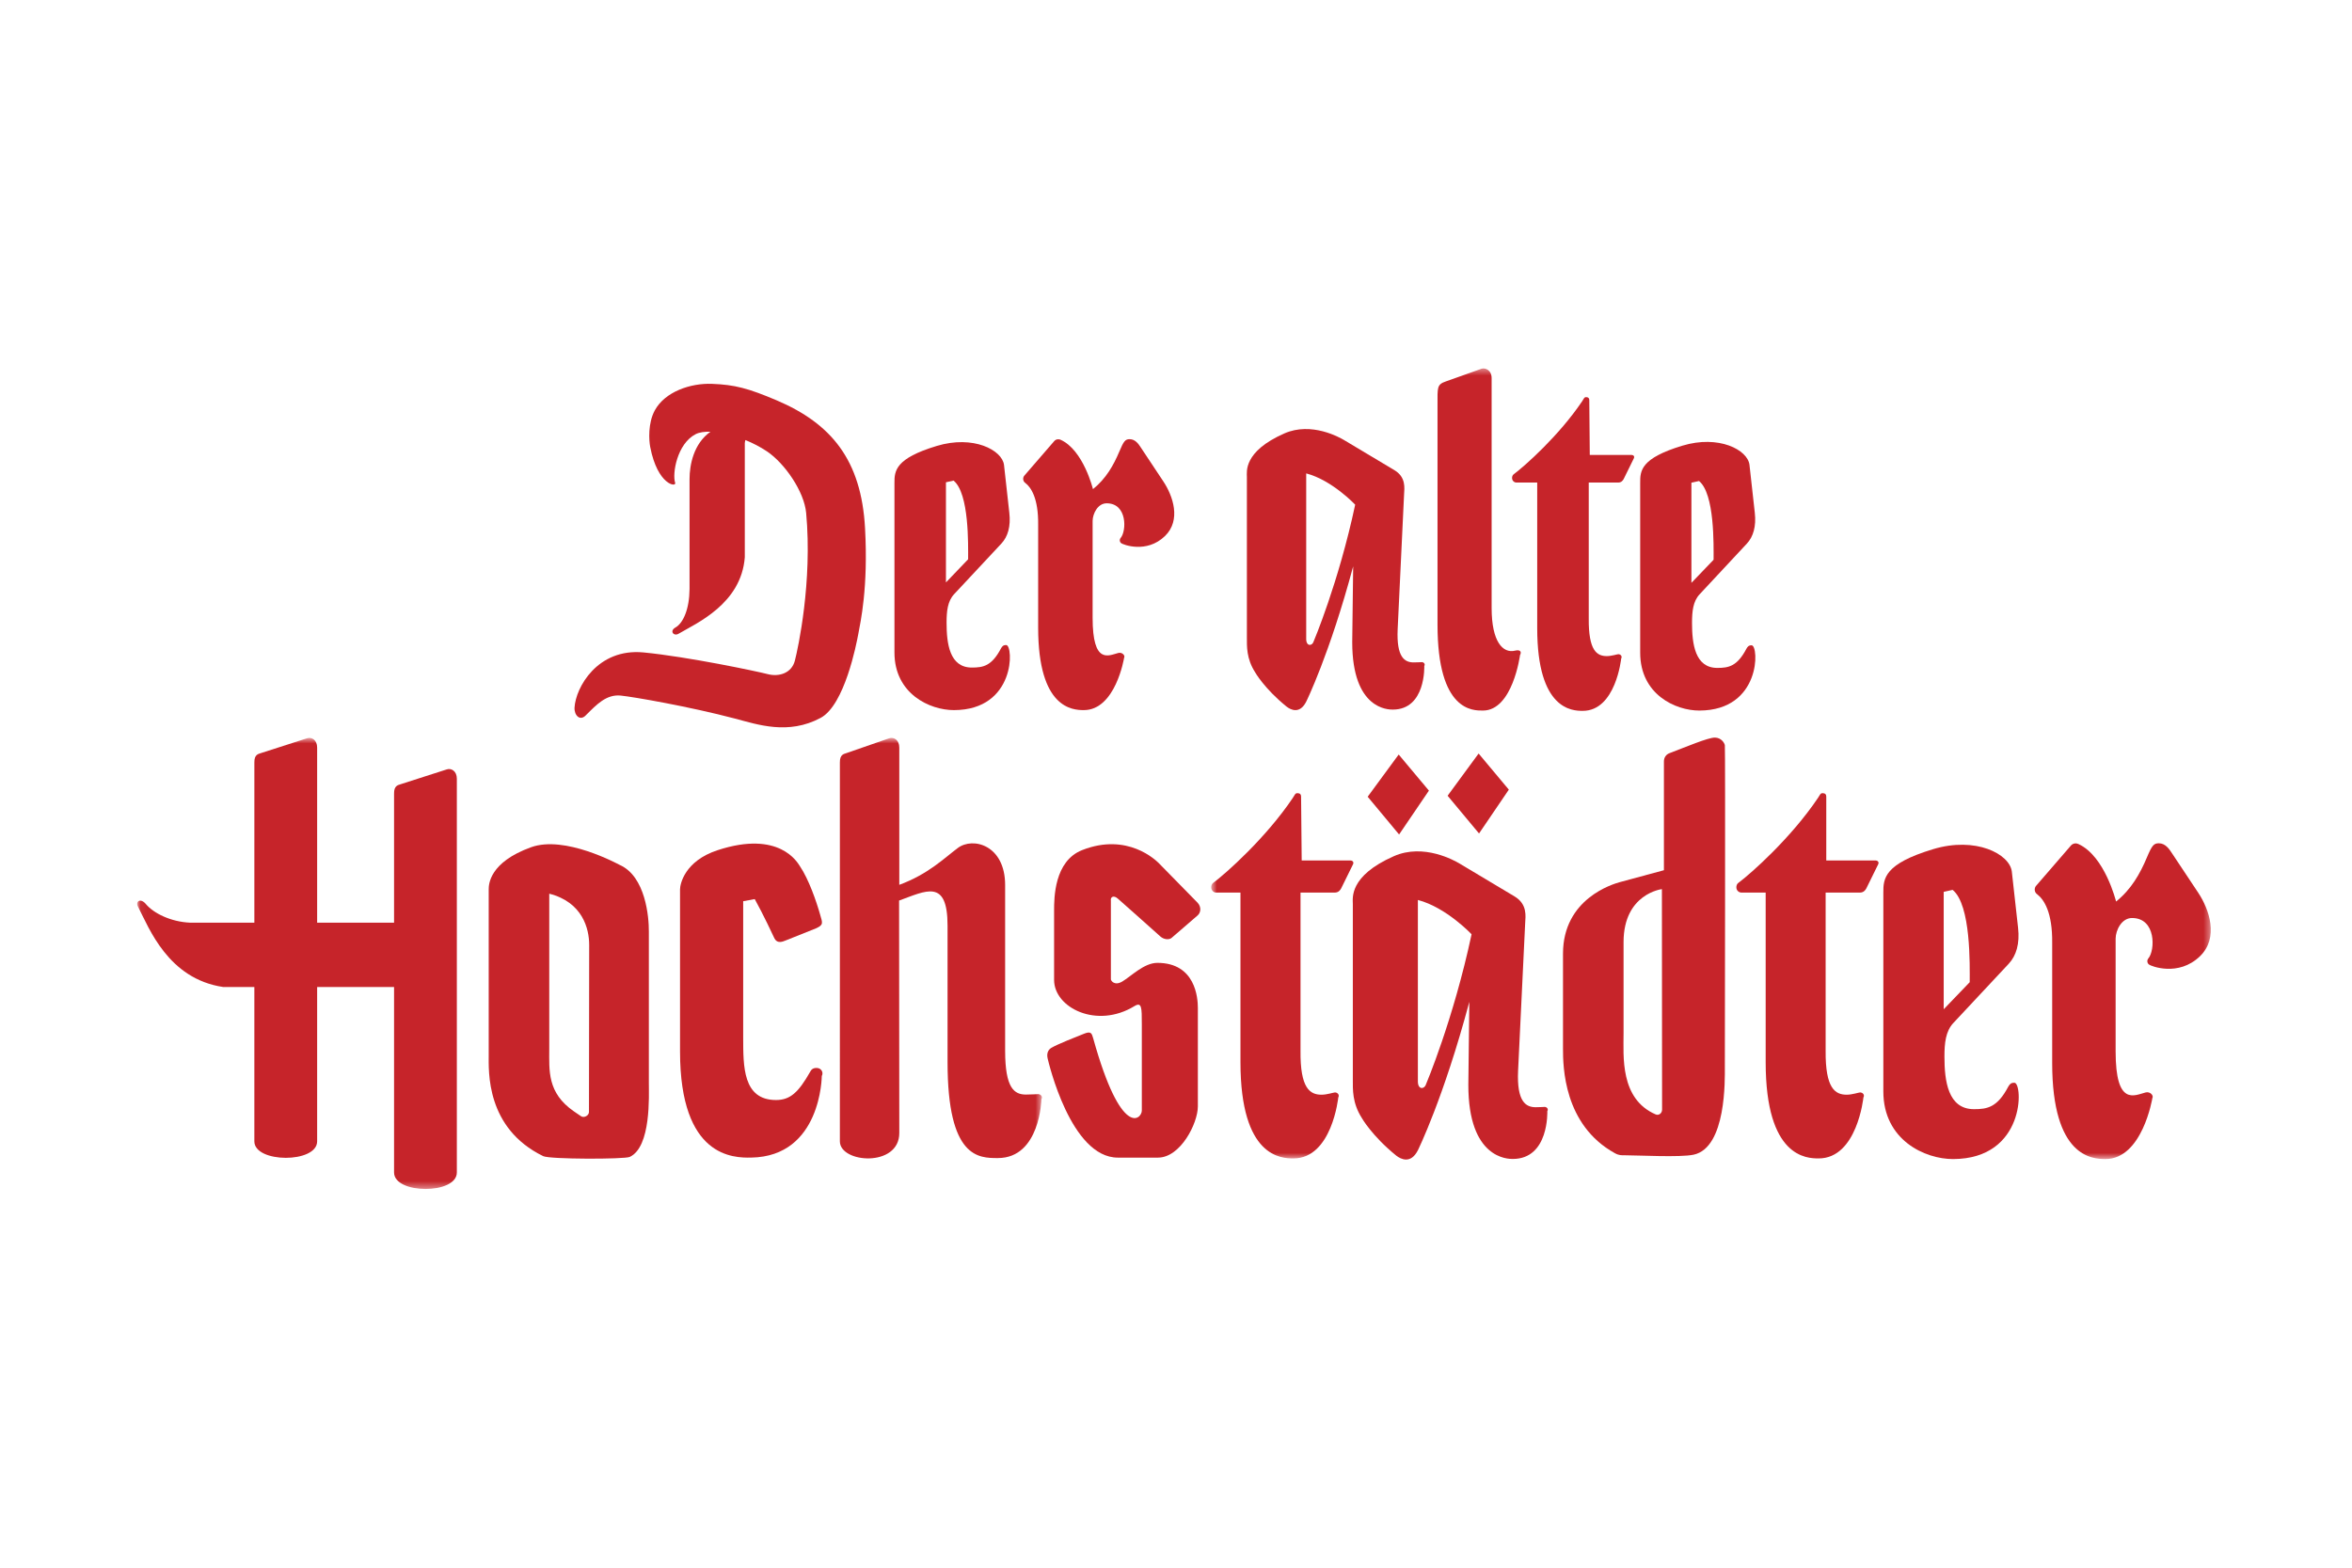
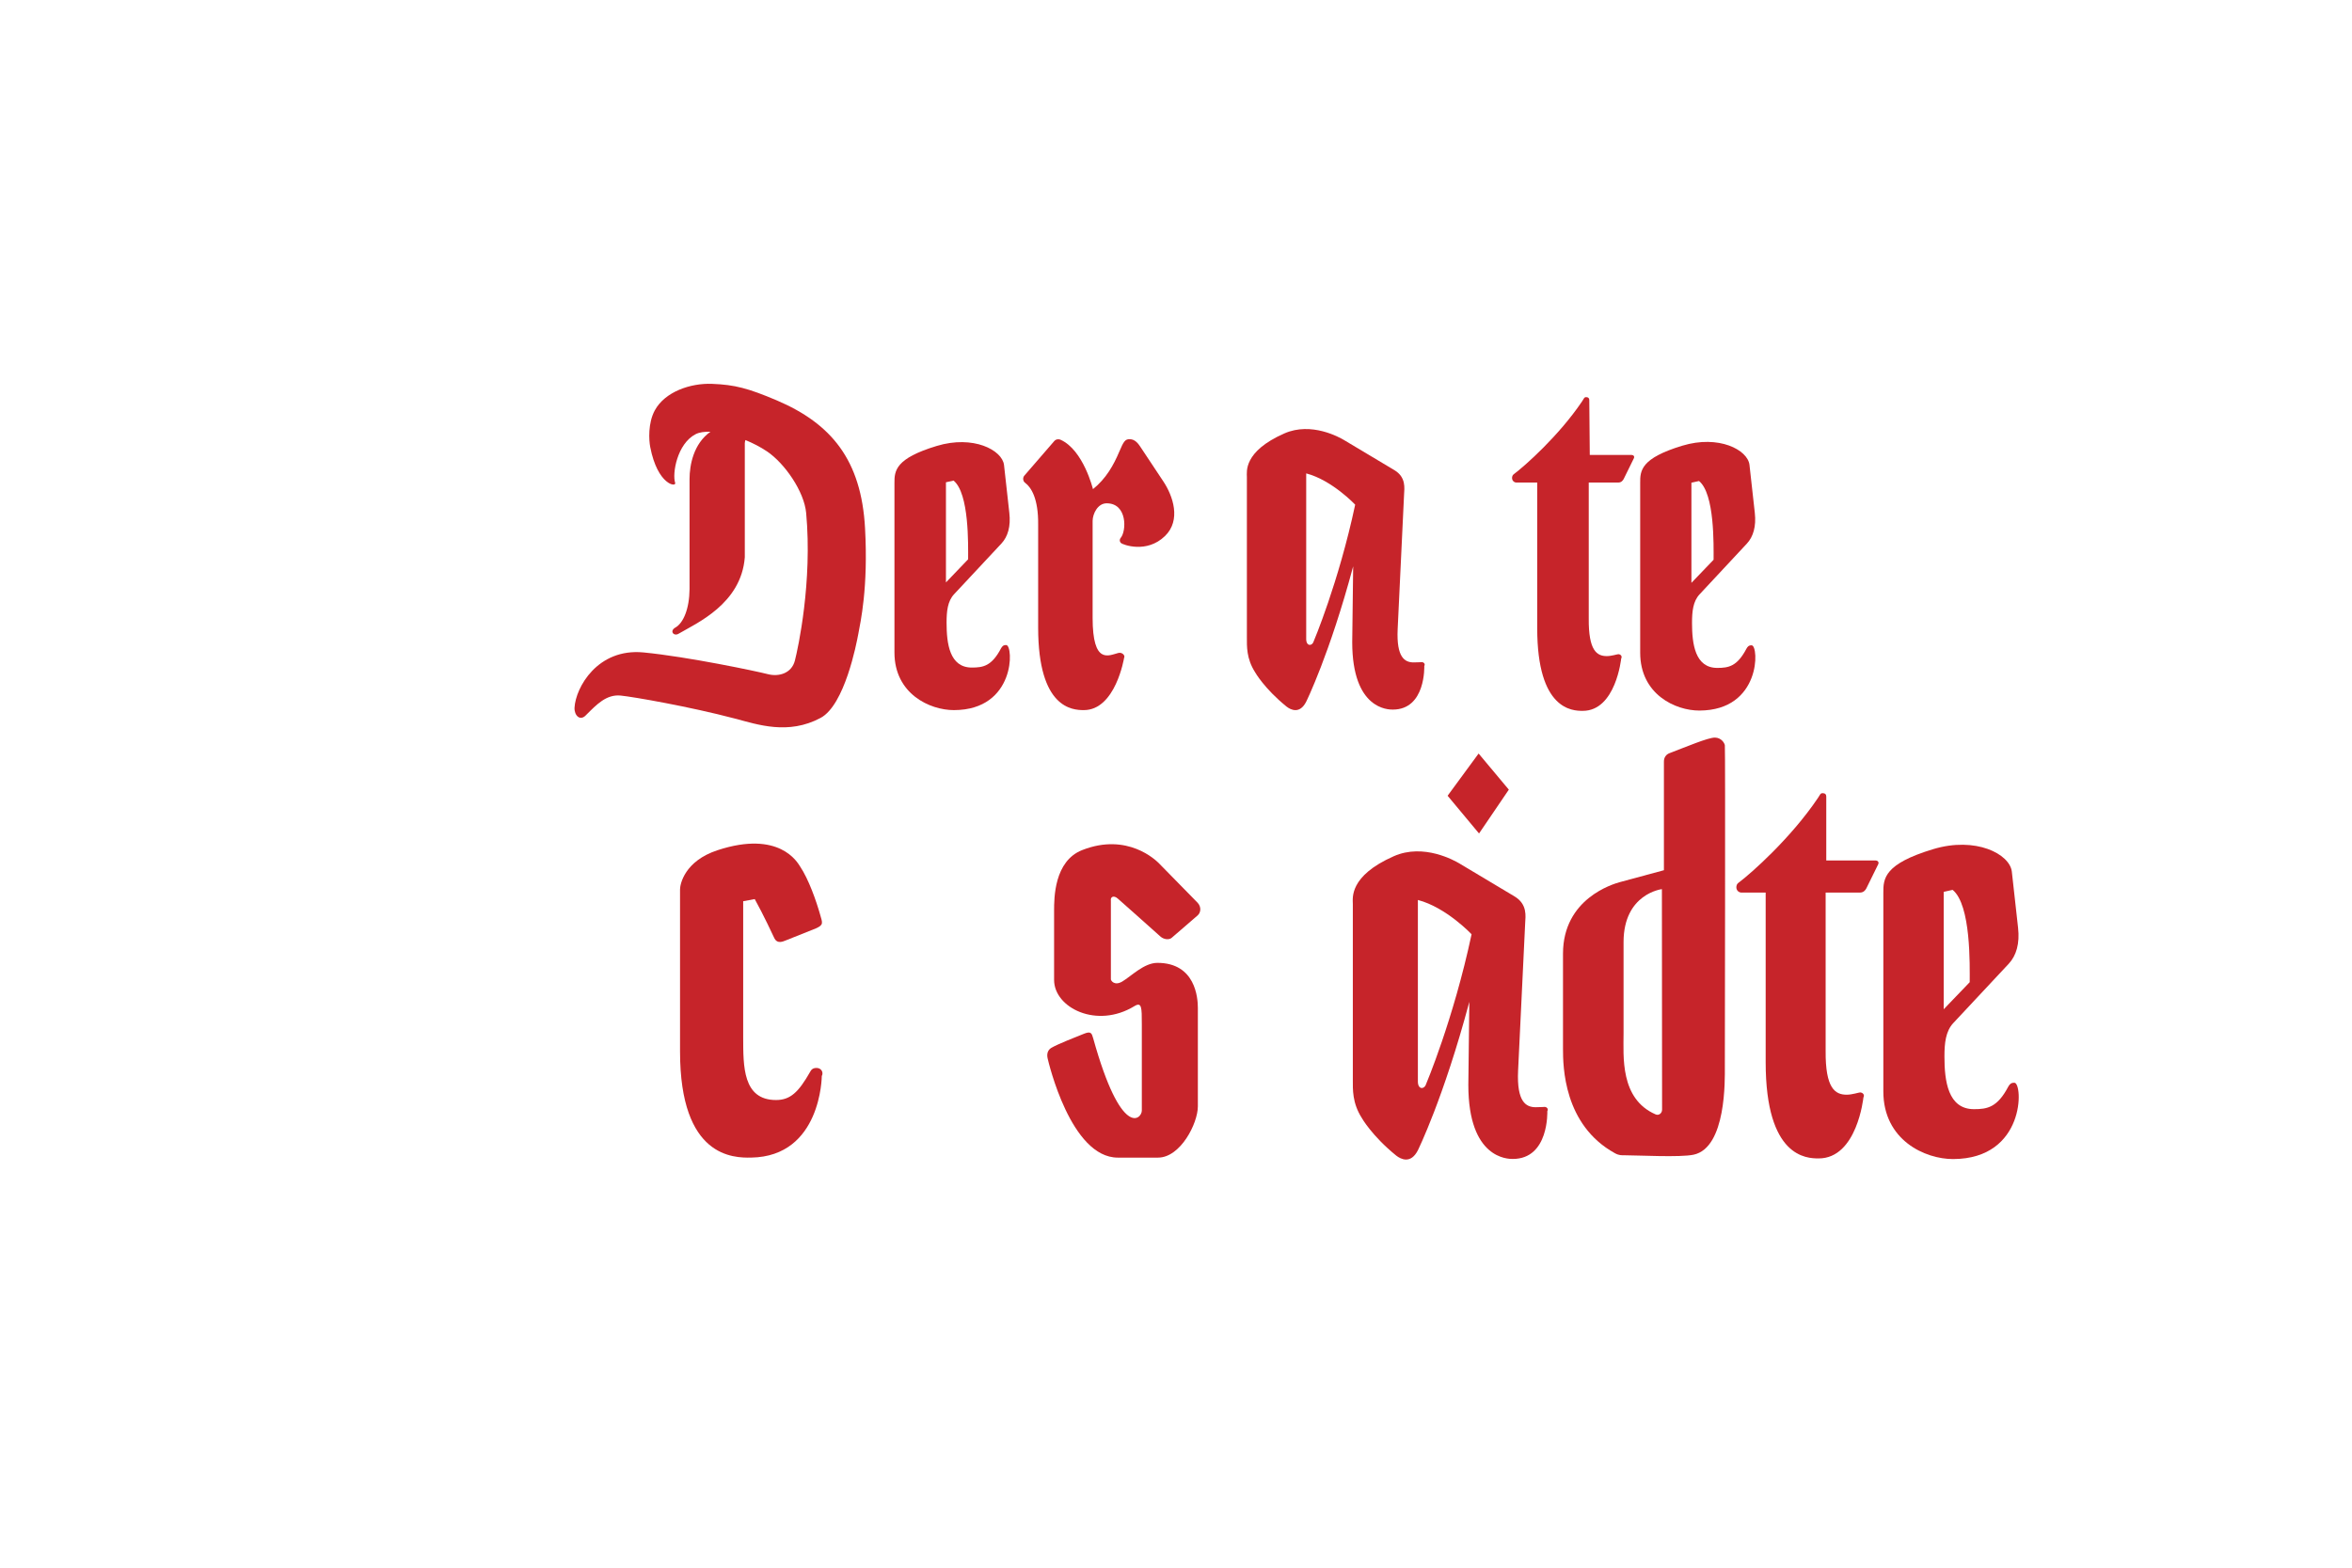
<svg xmlns="http://www.w3.org/2000/svg" xmlns:xlink="http://www.w3.org/1999/xlink" width="360px" height="240px" viewBox="0 0 360 240" version="1.1">
  <title>360x240</title>
  <desc>Created with Sketch.</desc>
  <defs>
-     <polygon id="path-1" points="0.628 0.407 153.628 0.407 153.628 121.443 0.628 121.443" />
    <polygon id="path-3" points="0.057 0.638 0.057 69.637 138.479 69.637 138.479 0.638" />
  </defs>
  <g id="Logo-Grundfläche" stroke="none" stroke-width="1" fill="none" fill-rule="evenodd">
    <g id="360x240">
      <g id="dah-log-4c_original" transform="translate(21, 56)">
        <path d="M162.29,84.161 C162.841,83.691 162.883,82.813 162.303,82.198 L156.307,76.08 C155.966,75.769 151.607,71.397 144.637,74.142 C140.347,75.828 140.341,81.513 140.341,83.395 L140.341,94.014 C140.341,98.281 146.872,101.553 152.628,98.034 C153.762,97.34 153.769,98.232 153.769,100.789 L153.769,114.017 C153.769,115.309 150.635,118.436 146.323,102.949 C146.104,102.167 145.974,101.838 144.946,102.247 C143.932,102.646 140.82,103.871 139.913,104.421 C139.449,104.702 139.168,105.236 139.353,106.04 C139.495,106.641 142.896,121.222 150.093,121.222 C151.587,121.222 156.244,121.222 156.244,121.222 C159.686,121.222 162.346,115.977 162.346,113.377 C162.346,110.078 162.346,103.794 162.346,98.295 C162.346,96.796 161.995,91.406 156.151,91.406 C154.11,91.406 152.158,93.439 150.782,94.26 C149.581,94.975 149.033,94.126 149.033,93.923 C149.033,93.384 149.033,81.867 149.033,81.867 C148.936,81.337 149.44,80.985 150.097,81.571 C150.097,81.571 155.843,86.662 156.582,87.344 C157.148,87.866 157.957,87.894 158.318,87.59 L162.29,84.161" id="Fill-1" fill="#C6242A" />
-         <path d="M93.973,121.218 C104.722,121.046 104.784,108.728 104.784,108.728 C105.085,108.188 104.714,107.494 103.99,107.494 C103.4,107.494 103.182,107.752 102.995,108.1 C101.212,111.238 99.95,112.404 97.777,112.404 C92.669,112.404 92.771,107.175 92.753,102.903 L92.753,81.97 L94.522,81.642 C95.844,84.023 97.397,87.351 97.472,87.525 C97.947,88.612 98.875,88.116 99.294,87.961 L103.875,86.13 C105.108,85.592 104.888,85.281 104.538,84.047 C103.946,81.953 102.795,78.627 101.43,76.596 C101.077,76.072 98.325,71.052 88.85,74.153 C83.757,75.812 83.087,79.395 83.087,80.155 C83.087,80.721 83.087,81.651 83.087,85.123 C83.087,85.123 83.087,99.39 83.087,104.978 C83.087,121.263 91.316,121.263 93.973,121.218" id="Fill-2" fill="#C6242A" />
+         <path d="M93.973,121.218 C104.722,121.046 104.784,108.728 104.784,108.728 C105.085,108.188 104.714,107.494 103.99,107.494 C103.4,107.494 103.182,107.752 102.995,108.1 C101.212,111.238 99.95,112.404 97.777,112.404 C92.669,112.404 92.771,107.175 92.753,102.903 L92.753,81.97 L94.522,81.642 C95.844,84.023 97.397,87.351 97.472,87.525 C97.947,88.612 98.875,88.116 99.294,87.961 L103.875,86.13 C105.108,85.592 104.888,85.281 104.538,84.047 C103.946,81.953 102.795,78.627 101.43,76.596 C101.077,76.072 98.325,71.052 88.85,74.153 C83.757,75.812 83.087,79.395 83.087,80.155 C83.087,85.123 83.087,99.39 83.087,104.978 C83.087,121.263 91.316,121.263 93.973,121.218" id="Fill-2" fill="#C6242A" />
        <path d="M214.288,40.177 C214.288,52.718 219.688,52.827 221.255,52.827 C226.318,52.827 227.141,44.817 227.141,44.817 C227.342,44.467 227.047,44.152 226.703,44.152 C226.546,44.152 225.656,44.444 224.946,44.444 C223.428,44.444 222.129,43.633 222.176,38.663 L222.176,17.876 L226.673,17.876 C227.174,17.876 227.406,17.557 227.531,17.315 L229.078,14.166 C229.202,13.924 229.096,13.649 228.689,13.649 L222.334,13.649 L222.258,5.243 C222.258,4.983 222.115,4.799 221.786,4.799 C221.456,4.799 221.456,5.012 221.128,5.486 C217.622,10.68 212.411,15.327 210.673,16.62 C210.499,16.756 210.439,16.98 210.439,17.176 C210.439,17.573 210.739,17.876 211.127,17.876 L214.288,17.876 L214.288,40.177" id="Fill-3" fill="#C6242A" />
        <path d="M249.256,106.617 C249.256,121.218 255.539,121.345 257.365,121.345 C263.258,121.345 264.216,112.019 264.216,112.019 C264.454,111.612 264.109,111.242 263.705,111.242 C263.52,111.242 262.482,111.591 261.663,111.591 C259.895,111.591 258.381,110.638 258.435,104.853 L258.435,80.648 L263.666,80.648 C264.251,80.648 264.523,80.277 264.669,79.995 L266.474,76.324 C266.622,76.046 266.49,75.727 266.016,75.727 L258.531,75.727 L258.531,65.937 C258.531,65.639 258.365,65.428 257.983,65.428 C257.602,65.428 257.602,65.669 257.216,66.22 C253.133,72.269 247.067,77.685 245.044,79.186 C244.839,79.345 244.769,79.611 244.769,79.837 C244.769,80.296 245.118,80.648 245.572,80.648 L249.256,80.648 L249.256,106.617" id="Fill-4" fill="#C6242A" />
        <g id="Group-9" transform="translate(163.76, 0)">
          <mask id="mask-2" fill="white">
            <use xlink:href="#path-1" />
          </mask>
          <g id="Clip-6" />
          <path d="M5.108,106.617 C5.108,121.218 11.396,121.345 13.22,121.345 C19.118,121.345 20.078,112.019 20.078,112.019 C20.304,111.612 19.964,111.242 19.567,111.242 C19.38,111.242 18.343,111.591 17.519,111.591 C15.751,111.591 14.237,110.638 14.299,104.853 L14.299,80.648 L19.526,80.648 C20.109,80.648 20.379,80.277 20.526,79.995 L22.331,76.324 C22.476,76.046 22.352,75.727 21.878,75.727 L14.479,75.727 L14.385,65.937 C14.385,65.639 14.223,65.428 13.837,65.428 C13.456,65.428 13.456,65.669 13.074,66.22 C8.993,72.269 2.923,77.685 0.902,79.186 C0.703,79.345 0.628,79.611 0.628,79.837 C0.628,80.296 0.972,80.648 1.428,80.648 L5.108,80.648 L5.108,106.617" id="Fill-5" fill="#C6242A" mask="url(#mask-2)" />
          <path d="M43.551,1.873 C43.543,0.593 42.485,0.276 42.009,0.451 C41.829,0.515 37.247,2.151 36.578,2.379 C35.149,2.868 35.268,3.289 35.268,6.01 L35.268,39.63 C35.268,52.976 40.73,52.78 42.222,52.78 C46.777,52.78 47.897,44.295 47.897,44.295 C48.17,43.792 47.943,43.411 47.133,43.609 C45.271,44.068 43.551,42.245 43.551,37.081 L43.551,1.873" id="Fill-7" fill="#C6242A" mask="url(#mask-2)" />
          <path d="M129.349,106.717 C129.349,121.179 135.5,121.433 137.472,121.443 C143.16,121.474 144.683,112.117 144.683,112.117 C144.921,111.712 144.342,111.074 143.663,111.242 C141.938,111.68 139.06,113.427 139.06,104.95 L139.06,87.683 C139.076,86.395 139.98,84.54 141.57,84.54 C145.294,84.54 145.109,89.518 144.071,90.721 C143.833,91.004 143.868,91.428 144.159,91.657 C144.453,91.907 148.675,93.58 151.971,90.391 C154.897,87.551 153.395,83.215 151.696,80.66 L147.625,74.534 C147.263,73.985 146.675,73.1 145.678,73.1 C144.89,73.1 144.617,73.437 143.833,75.305 C142.791,77.765 141.46,80.146 139.129,82.018 C139.129,82.018 137.427,75.061 133.364,73.214 C133.087,73.066 132.559,73.049 132.209,73.456 L126.869,79.633 C126.574,79.985 126.612,80.607 127.052,80.905 C128.092,81.701 129.407,83.675 129.349,88.358 L129.349,106.717" id="Fill-8" fill="#C6242A" mask="url(#mask-2)" />
        </g>
        <path d="M137.901,40.081 C137.901,52.485 143.179,52.705 144.867,52.712 C149.753,52.737 151.056,44.71 151.056,44.71 C151.264,44.359 150.764,43.816 150.184,43.96 C148.704,44.332 146.237,45.83 146.237,38.565 L146.237,23.748 C146.248,22.641 147.025,21.051 148.387,21.051 C151.581,21.051 151.426,25.322 150.532,26.349 C150.326,26.597 150.36,26.957 150.609,27.155 C150.859,27.366 154.482,28.802 157.312,26.064 C159.823,23.631 158.529,19.912 157.071,17.714 L153.583,12.459 C153.273,11.991 152.769,11.234 151.909,11.234 C151.238,11.234 151.002,11.52 150.326,13.127 C149.436,15.234 148.292,17.276 146.291,18.883 C146.291,18.883 144.835,12.913 141.345,11.328 C141.108,11.203 140.657,11.186 140.356,11.535 L135.77,16.837 C135.522,17.141 135.551,17.673 135.928,17.931 C136.822,18.608 137.947,20.308 137.901,24.322 L137.901,40.081" id="Fill-10" fill="#C6242A" />
        <path d="M111.406,24.882 C110.841,14.402 106.224,8.852 97.898,5.296 C93.502,3.431 91.451,2.899 88.007,2.765 C84.674,2.628 80.775,3.979 79.225,6.824 C78.159,8.779 78.324,11.415 78.523,12.432 C79.655,18.289 82.575,18.624 82.34,17.915 C81.871,16.538 82.622,11.93 85.486,10.463 C86.044,10.181 86.829,10.068 87.743,10.095 C85.157,11.926 84.549,15.165 84.543,17.344 L84.543,34.181 C84.52,37.223 83.58,39.395 82.379,40.068 C81.418,40.61 82.145,41.491 82.907,40.995 C85.632,39.395 92.451,36.435 93,29.315 L93,11.836 C93.013,11.673 93.049,11.516 93.092,11.366 C94.238,11.836 95.369,12.417 96.383,13.095 C99.123,14.936 102.093,19.251 102.392,22.536 C103.36,33.081 101.153,43.248 100.668,45.125 C100.184,47.048 98.249,47.663 96.491,47.199 C94.879,46.777 84.237,44.534 77.49,43.882 C70.447,43.206 67.103,49.272 66.938,52.337 C66.876,53.513 67.8,54.505 68.74,53.43 C70.304,51.878 71.806,50.27 73.997,50.486 C75.945,50.68 84.533,52.175 91.464,54.001 C94.969,54.924 99.643,56.561 104.609,53.901 C108.282,51.935 110.091,42.577 110.373,41.051 C110.701,39.261 111.908,34.003 111.406,24.882" id="Fill-11" fill="#C6242A" />
        <g id="Group-15" transform="translate(0, 56.328)">
          <mask id="mask-4" fill="white">
            <use xlink:href="#path-3" />
          </mask>
          <g id="Clip-13" />
-           <path d="M131.736,64.962 C138.213,64.958 138.402,55.956 138.402,55.956 C138.638,55.566 138.292,55.174 137.902,55.174 C137.711,55.174 136.852,55.24 136.037,55.24 C134.255,55.24 132.847,54.298 132.847,48.525 L132.847,23.167 C132.847,17.042 127.915,15.751 125.6,17.494 C123.488,19.071 121.106,21.481 116.647,23.132 L116.647,2.116 C116.647,0.955 115.796,0.451 115.085,0.701 C114.606,0.869 109.066,2.786 108.538,2.972 C108.183,3.099 107.537,3.164 107.554,4.393 L107.552,62.401 C107.552,65.753 116.647,66.431 116.647,61.129 L116.615,25.541 C120.75,24.042 124.034,22.134 124.034,29.391 C124.034,29.391 124.034,45.059 124.034,50.283 C124.034,65.005 128.798,64.962 131.736,64.962" id="Fill-12" fill="#C6242A" mask="url(#mask-4)" />
-           <path d="M47.364,5.469 C46.885,5.635 40.829,7.552 40.3,7.738 C39.942,7.865 39.298,7.932 39.316,9.157 L39.316,28.927 L27.542,28.927 L27.542,2.116 C27.542,0.955 26.691,0.451 25.982,0.701 C25.501,0.869 19.448,2.786 18.915,2.972 C18.562,3.099 17.914,3.164 17.934,4.393 L17.932,28.927 L8.119,28.927 C5.121,28.8 2.485,27.471 1.308,26.055 C0.507,25.093 -0.368,25.666 0.161,26.557 C1.817,29.744 4.733,37.525 13.153,38.774 L17.932,38.774 L17.931,62.401 C17.931,65.753 27.542,65.786 27.542,62.401 L27.542,38.774 L39.316,38.774 L39.316,67.168 C39.316,70.518 48.925,70.559 48.925,67.168 L48.925,6.886 C48.925,5.722 48.076,5.215 47.364,5.469" id="Fill-14" fill="#C6242A" mask="url(#mask-4)" />
        </g>
        <path d="M197.255,110.017 C197.013,110.781 196.022,110.847 196.022,109.568 L196.022,81.778 C200.36,82.906 204.242,87.027 204.242,87.027 C201.441,100.167 197.255,110.017 197.255,110.017 Z M215.423,113.459 C215.271,113.459 214.725,113.506 214.054,113.506 C212.579,113.506 211.139,112.706 211.361,107.921 L212.446,85.302 C212.496,84.305 212.823,82.427 210.811,81.23 L202.339,76.164 C201.679,75.781 196.924,73.049 192.337,75.078 C185.444,78.121 186.066,81.528 186.066,82.378 C186.066,83.34 186.066,85.465 186.066,86.347 L186.066,109.271 C186.066,110.781 185.965,112.842 187.44,115.153 C187.44,115.169 189.002,117.908 192.706,120.912 C193.428,121.478 194.94,122.227 196.022,120.099 C196.022,120.099 199.952,112.158 203.897,97.374 L203.745,110.102 C203.745,121.425 209.81,121.425 210.546,121.425 C216.126,121.425 215.835,114.108 215.835,114.108 C216.044,113.78 215.752,113.459 215.423,113.459 L215.423,113.459 Z" id="Fill-16" fill="#C6242A" />
        <path d="M180.056,42.227 C179.84,42.925 178.929,42.984 178.929,41.817 L178.929,16.473 C182.89,17.502 186.425,21.262 186.425,21.262 C183.874,33.246 180.056,42.227 180.056,42.227 Z M196.627,45.367 C196.487,45.367 195.991,45.41 195.379,45.41 C194.034,45.41 192.721,44.68 192.928,40.317 L193.91,19.689 C193.952,18.777 194.253,17.062 192.423,15.972 L184.689,11.35 C184.092,11.001 179.749,8.51 175.57,10.36 C169.284,13.137 169.85,16.245 169.85,17.019 C169.85,17.896 169.85,19.836 169.85,20.636 L169.85,41.545 C169.85,42.925 169.762,44.806 171.102,46.908 C171.102,46.923 172.528,49.423 175.911,52.165 C176.563,52.68 177.947,53.361 178.929,51.422 C178.929,51.422 182.512,44.181 186.118,30.7 L185.973,42.302 C185.973,52.632 191.502,52.632 192.181,52.632 C197.263,52.632 197.002,45.958 197.002,45.958 C197.19,45.656 196.922,45.367 196.627,45.367 L196.627,45.367 Z" id="Fill-17" fill="#C6242A" />
        <path d="M232.401,114.6 C226.936,112.219 227.504,105.719 227.504,102.176 L227.504,88.223 C227.512,80.803 233.373,80.118 233.373,80.118 L233.4,113.873 C233.4,114.406 232.928,114.828 232.401,114.6 Z M243.007,58.085 C242.954,57.767 242.488,56.94 241.499,56.919 C240.465,56.893 236.984,58.379 234.543,59.301 C234.024,59.492 233.681,59.946 233.681,60.588 L233.681,77.223 L226.891,79.059 C225.931,79.335 218.246,81.545 218.235,89.982 L218.235,104.573 C218.235,107.208 218.313,116.219 226.187,120.551 C226.811,120.901 227.281,120.858 227.504,120.858 C229.866,120.871 236.145,121.21 238.215,120.776 C243.259,119.713 243.007,109.178 243.007,107.359 C243.007,107.359 243.099,58.55 243.007,58.085 L243.007,58.085 Z" id="Fill-18" fill="#C6242A" />
-         <path d="M69.147,114.235 C69.147,114.796 68.378,115.192 67.935,114.885 L66.844,114.142 C62.728,111.294 63.07,107.891 63.07,104.557 L63.07,80.816 C68.175,82.123 69.181,86.169 69.181,88.666 L69.147,114.235 Z M73.846,76.409 C73.536,76.256 65.451,71.839 60.295,73.702 C53.91,76.003 53.802,79.395 53.802,80.155 C53.802,80.721 53.802,81.396 53.802,84.878 L53.802,105.463 C53.802,107.979 53.34,116.705 62.147,120.998 C63.173,121.49 74.586,121.486 75.389,121.114 C78.687,119.59 78.314,111.663 78.314,109.782 L78.314,86.609 C78.333,84.44 77.824,78.166 73.846,76.409 L73.846,76.409 Z" id="Fill-19" fill="#C6242A" />
        <path d="M124.952,17.573 C127.367,19.534 127.182,27.433 127.182,29.621 L123.788,33.165 L123.788,17.833 L124.952,17.573 Z M133.02,42.754 C132.549,42.737 132.392,42.963 132.219,43.256 C130.793,45.977 129.472,46.197 127.747,46.197 C124.338,46.197 123.884,42.524 123.884,39.334 C123.884,37.57 124.041,36.035 125.03,34.974 L132.281,27.208 C133.257,26.159 133.728,24.593 133.489,22.511 L132.675,15.176 C132.392,12.909 127.994,10.574 122.388,12.267 C116.057,14.183 115.893,16.055 115.906,17.954 L115.906,43.888 C115.906,50.239 121.338,52.718 125.011,52.712 C134.483,52.694 134.137,42.793 133.02,42.754 L133.02,42.754 Z" id="Fill-20" fill="#C6242A" />
        <path d="M239.054,17.638 C241.47,19.601 241.284,27.502 241.284,29.693 L237.89,33.23 L237.89,17.897 L239.054,17.638 Z M247.119,42.794 C246.645,42.779 246.494,43.007 246.321,43.296 C244.891,46.024 243.577,46.251 241.848,46.251 C238.442,46.251 237.983,42.565 237.983,39.365 C237.983,37.599 238.141,36.064 239.132,34.996 L246.388,27.211 C247.355,26.161 247.828,24.591 247.592,22.505 L246.775,15.149 C246.494,12.877 242.094,10.533 236.49,12.234 C230.162,14.155 230.031,16.031 230.05,17.937 L230.05,43.93 C230.05,50.301 235.441,52.789 239.114,52.78 C248.579,52.757 248.237,42.836 247.119,42.794 L247.119,42.794 Z" id="Fill-21" fill="#C6242A" />
        <path d="M277.871,80.23 C280.706,82.532 280.487,91.793 280.487,94.365 L276.506,98.51 L276.506,80.536 L277.871,80.23 Z M287.336,109.759 C286.784,109.741 286.598,110.006 286.393,110.348 C284.718,113.541 283.174,113.806 281.147,113.806 C277.153,113.806 276.619,109.489 276.619,105.749 C276.619,103.685 276.805,101.885 277.962,100.635 L286.469,91.53 C287.611,90.301 288.167,88.468 287.886,86.018 L286.93,77.414 C286.598,74.757 281.44,72.016 274.865,74.006 C267.44,76.253 267.247,78.449 267.266,80.678 L267.266,111.091 C267.266,118.54 273.634,121.451 277.94,121.443 C289.045,121.419 288.647,109.808 287.336,109.759 L287.336,109.759 Z" id="Fill-22" fill="#C6242A" />
-         <polyline id="Fill-23" fill="#C6242A" points="188.338 65.973 193.084 59.512 197.71 65.039 193.147 71.753 188.338 65.973" />
        <polyline id="Fill-24" fill="#C6242A" points="200.572 65.821 205.318 59.359 209.943 64.889 205.383 71.6 200.572 65.821" />
      </g>
    </g>
  </g>
</svg>